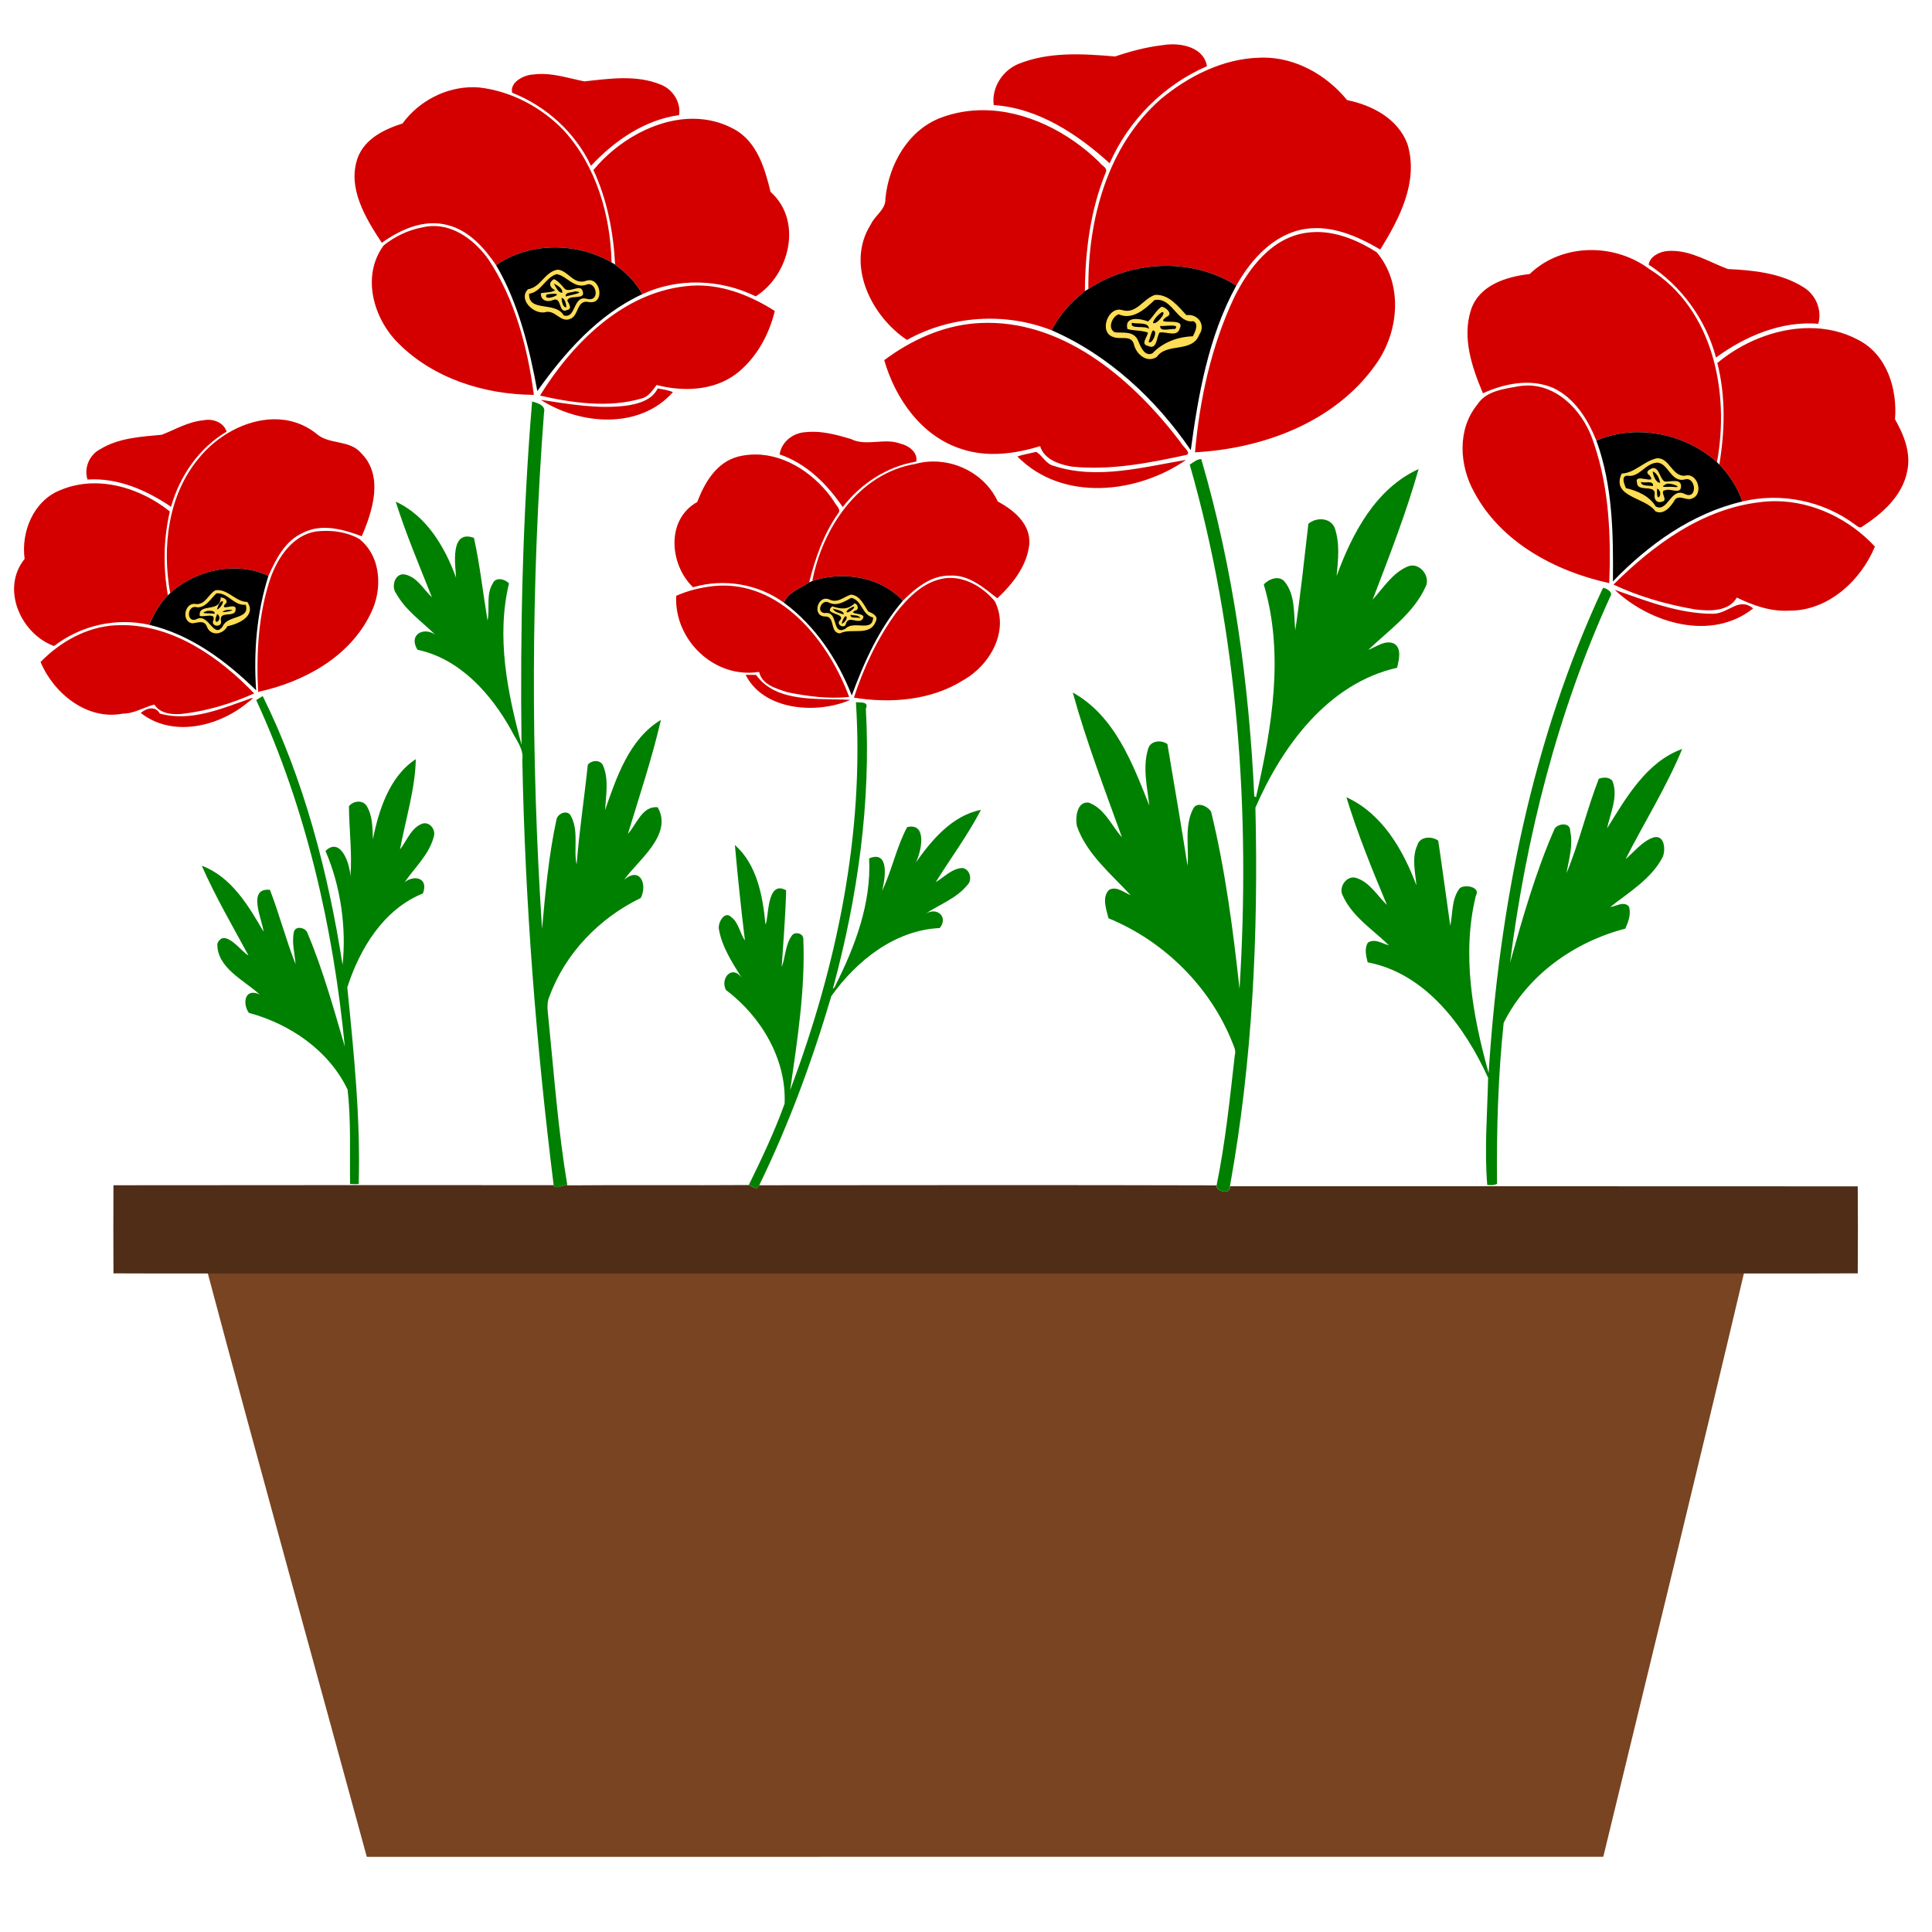
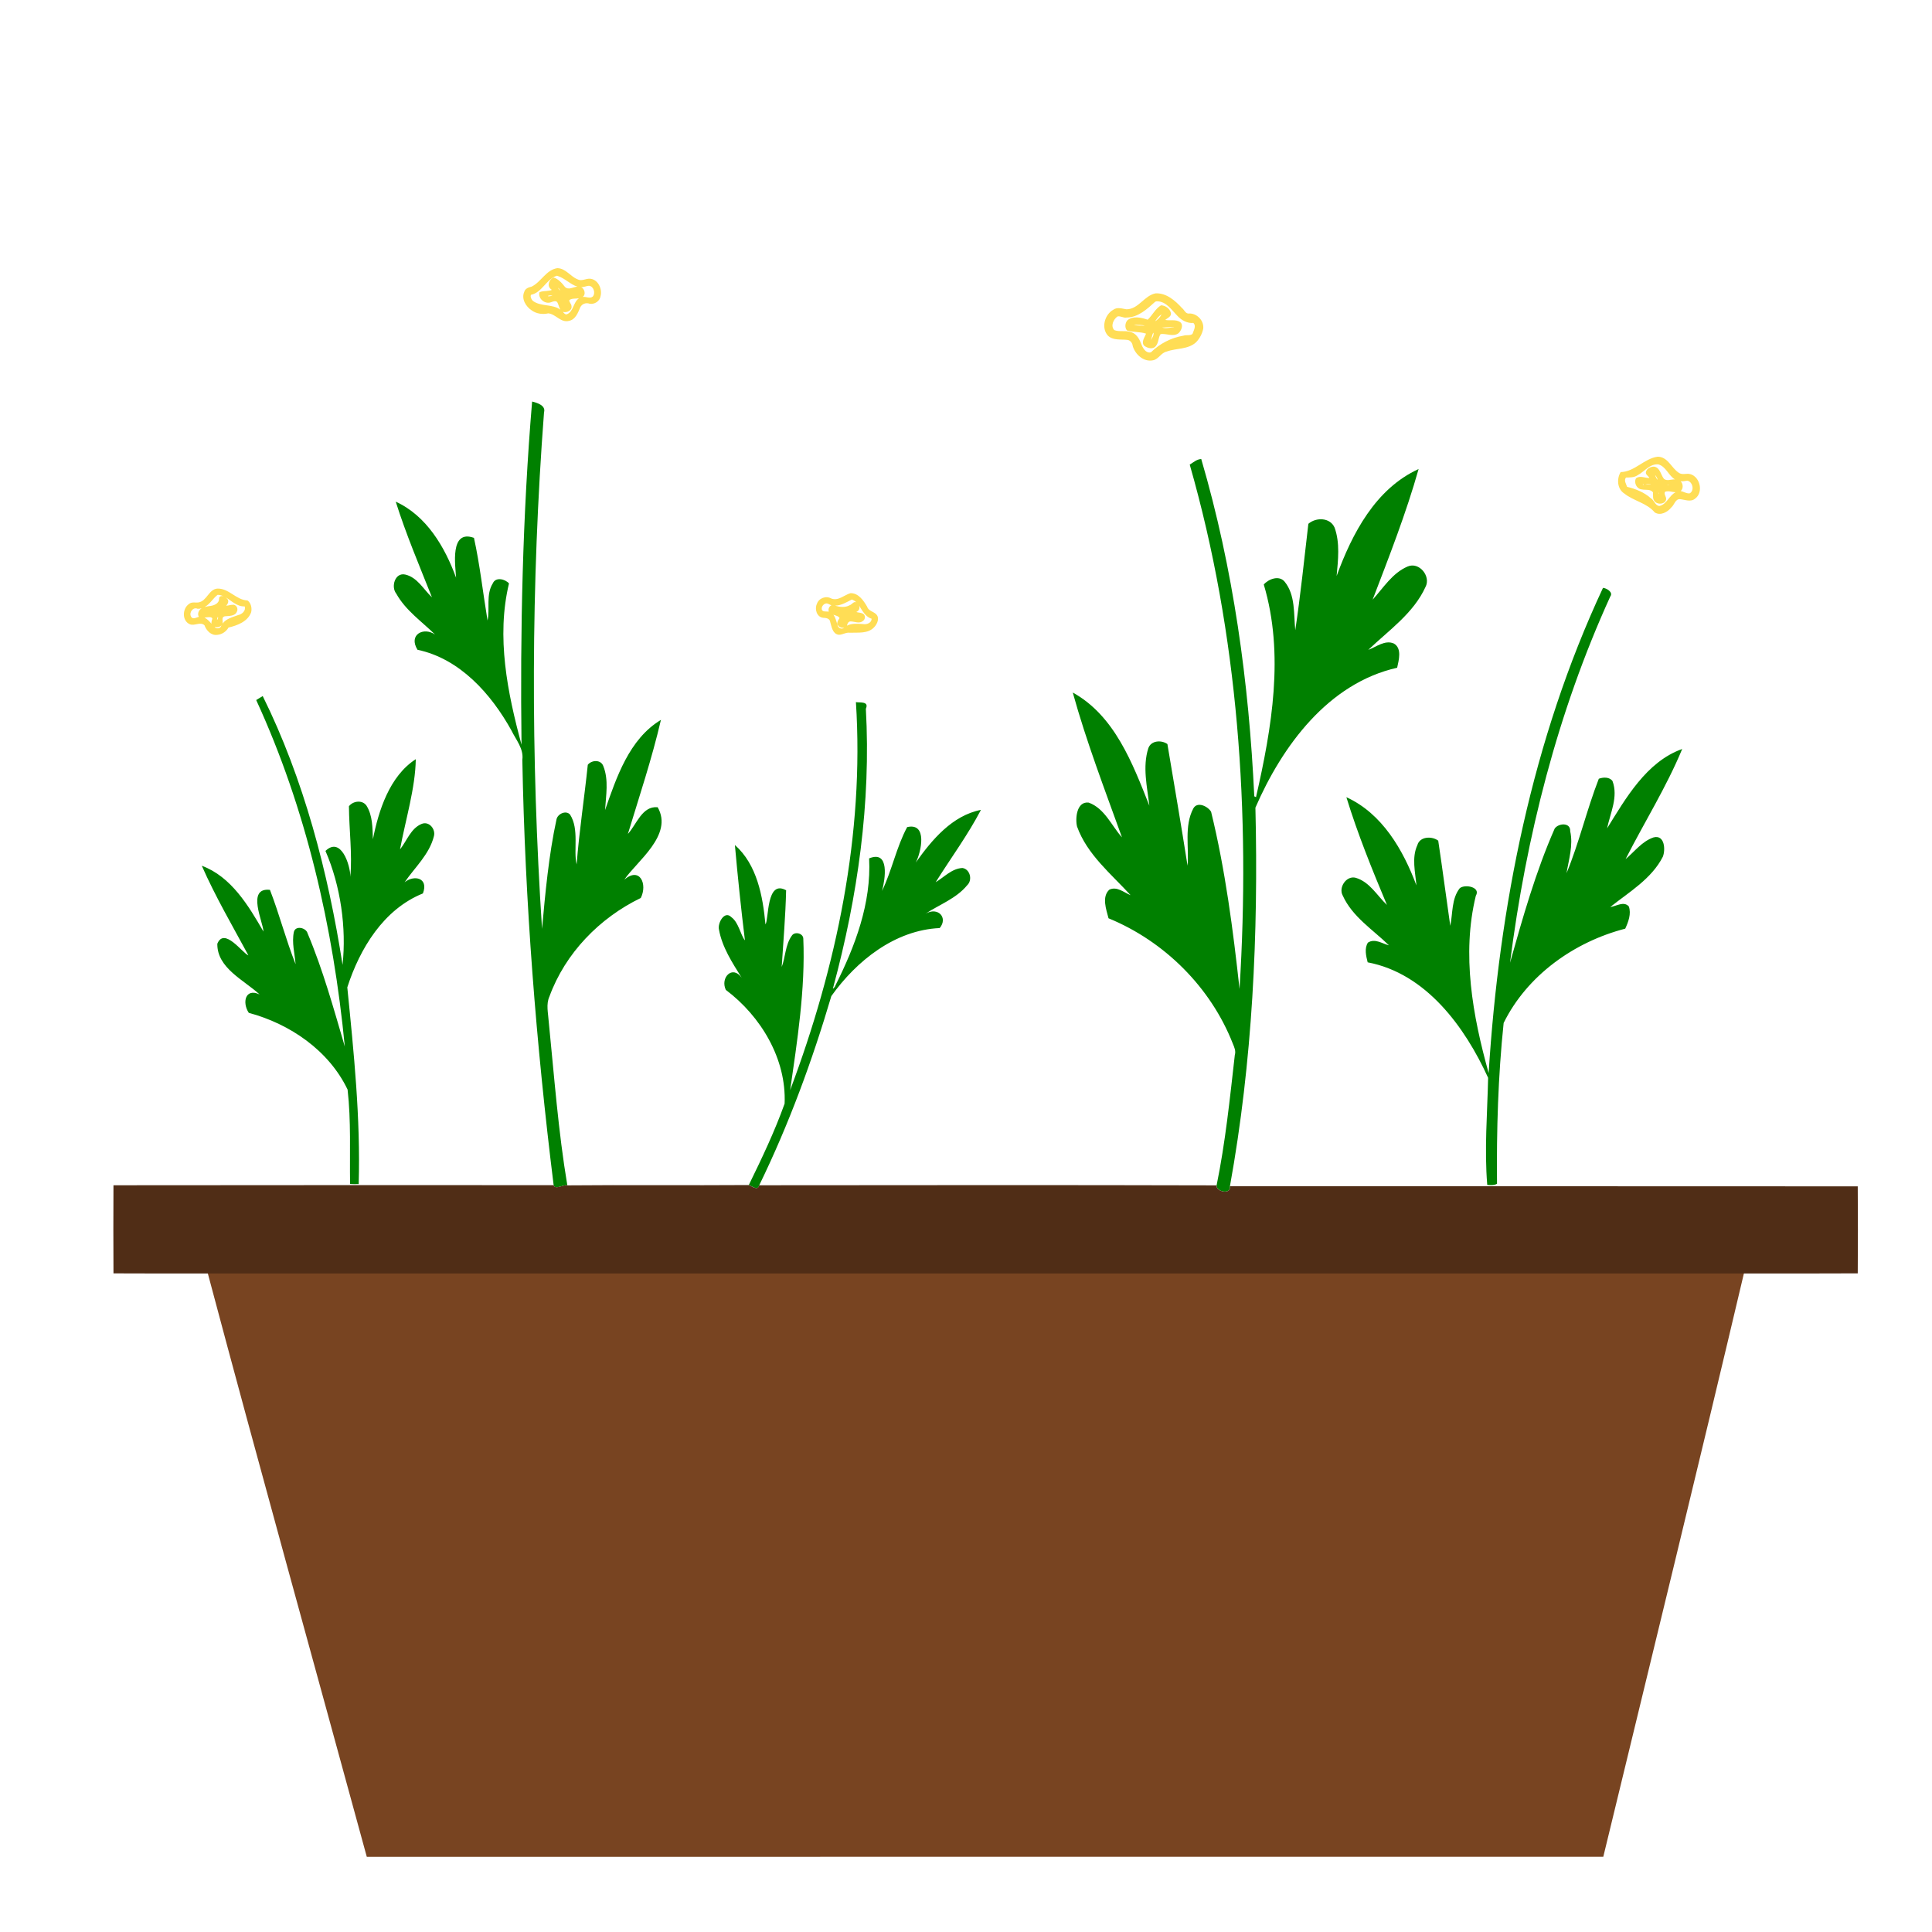
<svg xmlns="http://www.w3.org/2000/svg" height="1772pt" width="1772pt" version="1.1" viewBox="0 0 1772 1772">
  <path d="m190 1165.8c470 0.01 940.01 0.03 1410-0.01-42.31 179.23-86.12 358.23-129.48 537.2-378.02 0.111-756.04-0.03-1134.1 0.07-48.82-179.1-98.66-358-146.4-537.3z" fill="#784421" />
  <g>
-     <path d="m511.12 245.96c-10.333 1.577-14.784 12.726-23.551 16.928-2.76 0.658-5.889 1.737-6.738 4.795-2.84 6.425 1.462 13.509 6.863 17.021 4.367 3.141 10.063 3.856 15.209 2.695 6.823 0.681 11.477 8.82 18.84 6.926 6.099-1.088 8.408-7.577 10.521-12.574 1.575-3.126 5.305-4.393 8.514-3.174 4.652 0.793 9.441-2.408 10.094-7.16 1.63-6.634-2.471-15.274-9.84-15.803-3.829-0.163-7.522 2.554-11.277 0.595-6.622-2.624-10.945-10.192-18.635-10.25zm0.262 7.111c6.597 2.013 11.988 8.064 18.207 9.795-3.724 0.327-8.198 3.543-11.441 0.262-2.722-3.51-6.161-7.387-10.387-8.594-3.973 1.551-6.366 7.411-2.654 10.498 2.006 1.196-0.237 1.337-1.609 1.555-2.783 0.577-6.371 0.162-8.736 1.543-1.455 5.794 5.087 11.172 10.566 9.105 1.978-0.716 5.257-2.108 6.195 0.787 0.919 1.952 1.293 4.141 2.449 5.984-7.469-5.413-17.954-2.549-25.293-8.078-1.331-1.371-2.518-3.793-1.695-5.504 10.314-2.168 13.983-14.363 23.738-17.527l0.484 0.127 0.177 0.046zm28.898 9.059c4.303 0.425 6.156 6.897 3.334 9.928-2.705 2.081-6.126-0.166-9.19 0.281 3.205-2.183 1.761-7.403-1.338-8.992 2.486 0.217 4.727-1.216 7.193-1.217zm-28.4 1.881c0.824 0.391 3.016 3.36 1.326 1.877-0.46-0.439-1.625-1.907-1.326-1.877zm548.09 5.031c-10.517 1.943-15.722 14.679-26.875 14.643-3.945-0.63-8.365-2.227-11.992 0.401-7.944 4.413-11.33 16.672-4.967 23.728 4.738 4.607 11.84 3.234 17.775 3.912 2.898 0.362 4.749 2.918 5.014 5.688 2.347 7.814 10.22 14.951 18.807 13.002 5.032-1.126 7.138-6.793 12.206-7.925 8.849-3.298 19.734-1.758 27.108-8.611 3.268-3.346 5.583-7.807 6.527-12.367 0.948-7.6-6.147-14.694-13.723-13.939-2.784-0.254-3.751-3.555-5.791-5.091-6.246-6.819-14.224-13.825-24.09-13.44zm-555.16 1.906c3.351-0.262 1.014 0.597-0.979 0.785-2.991 0.057-0.104-0.941 0.979-0.785zm26.193 2.662c-5.343 3.622-4.809 11.984-10.982 14.611-1.555 0.691-3.442-1.576-3.609-2.15 3.35 0.974 8.615-1.282 7.738-5.426-0.06-2.005-2.317-3.537-1.975-5.428 2.57-1.799 5.906-1.124 8.828-1.607zm530.2 2.717c8.572 0.104 13.427 8.089 18.838 13.518 3.667 3.966 8.974 6.83 14.445 6.357 3.028 2.746 0.198 7.041-0.767 10.086-2.248 1.831-5.58 0.67-8.24 1.592-11.237 1.815-21.804 7.31-29.863 15.27-4.802 1.194-7.647-4.26-9.002-7.979-1.751-4.787-4.865-9.863-10.295-10.828-4.676-1.343-9.85 0.208-14.358-1.598-3.58-3.835-0.674-9.978 3.051-12.518 2.795-0.614 5.414 1.62 8.297 1.018 10.563-0.077 18.772-7.779 26.125-14.416 0.528-0.333 1.145-0.511 1.77-0.502zm-544.16 0.574c0.39 0.742 0.847 3.104 0.223 1.221-0.069-0.2-0.473-1.804-0.223-1.221zm547.81 3.125c-5.238 3.203-7.856 9.067-12.205 13.197-5.854-1.918-13.368-3.799-18.617 0.543-2.18 2.487-2.617 6.865-0.35 9.355 5.67 1.76 11.884 1.01 17.469 2.91-1.24 3.362-4.625 7.466-1.851 10.969 3.035 2.395 8.403 3.933 11.014 0.125 2.475-3.076 2.023-7.705 4.197-10.723 5.41-0.731 11.531 2.871 16.426-0.801 2.58-2.443 4.873-7.641 1.385-10.254-4.055-2.656-9.205-0.992-13.643-1.92 2.095-1.767 6.244-3.235 5.148-6.762-1.068-3.81-5.183-6.558-8.973-6.641zm0.31 8.641c-1.161 2.439-3.801 5.031-5.711 5.99 1.628-2.366 3.384-4.778 5.861-6.334l-0.15 0.344zm-24.617 9.215c3.037 0.3 7.043-0.163 9.404 0.922-3.294-0.403-6.896 0.328-9.953-0.992l0.496 0.064 0.053 0.007zm33.176 2.127c0.822 0.049 3.465-0.057 3.072 0.221-3.592-0.019-7.473 1.581-10.896 0.123 2.632 0.082 5.224-0.363 7.824-0.344zm-15.76 5.09c0.543 2.426-1.371 5.322-2.531 6.904 1.21-2.038 1.129-5.469 2.531-6.904zm462.41 113.79c-12.48 1.678-21.127 13.892-33.934 14.104-3.779 6.189-3.174 15.524 3.348 19.664 8.617 6.927 20.663 8.592 27.902 17.35 5.271 3.321 11.821-0.292 15.25-4.635 2.799-2.296 3.562-7.751 7.912-7.543 4.519 0.399 9.679 2.926 13.746-0.402 8.649-6.058 4.236-22.254-6.389-22.898-2.991 0.118-6.237 0.917-8.83-1.176-6.206-4.231-9.195-13.081-17.334-14.363-0.553-0.08-1.113-0.115-1.672-0.1zm0.6 7.029c7.084 1.918 9.482 10.53 15.326 13.807-3.318-0.289-7.272 1.786-10.051-0.426-3.059-3.64-3.469-10.234-8.969-11.295-3.087-0.187-7.082 1.732-7.688 5.049-0.483 2.443 2.776 3.725 3.141 5.35-3.99 0.137-8.727-2.607-12.248 0.381-2.148 3.994 0.725 9.797 5.412 10.094 3.404 0.757 8.057-0.512 10.236 2.812 0.098 2.906-0.564 6.345 1.893 8.574 2.836 2.824 9.381 2.118 10.125-2.26 0.336-2.365-2.369-4.859-1.012-6.936 3.163-1.222 6.466 0.287 9.676 0.449-6.024 2.941-8.021 11.151-14.92 12.566-3.872-0.448-4.699-5.265-7.795-7.107-6.077-5.473-13.894-8.565-21.75-10.467-0.85-2.649-3.161-5.898-1.02-8.504 3.606-0.153 7.407 0.078 10.547-2.08 6.334-3.284 11.262-10.706 19.096-10.008zm-2.592 10.141c0.866 1.07 1.988 3.176 2.01 4.07-1.188-1.213-1.931-2.894-2.33-4.459l0.318 0.386v0.003zm29.266 4.809c4.921 1.019 6.636 9.213 2.098 11.621-2.778 0.4-5.989-1.735-8.213-2.133 2.542-2.274 2.267-6.657-0.074-8.918 2.094 0.266 4.162-0.365 6.189-0.57zm-36.356 2.822c0.937 0.005 2.297 0.06 2.943 0.51-1.69-0.258-3.73-0.054-5.197-0.385 0.762-0.054 1.479-0.092 2.254-0.125zm-3.98 0.404c0.84 1.161-1.621 0.356 0 0zm22.689 0.863c2.905 0.175 0.674 0.153-0.891 0.164 0.031-0.084 0.631-0.205 0.891-0.164zm-8.799 6.559c0.494 2.407-0.24 2.134-0.033-0.104l0.033 0.104zm-1321.9 88.33c-7.919 0.719-9.494 11.337-17.16 12.676-2.964 0.452-6.267-0.736-8.818 1.453-6.083 4.133-6.571 15.307 0.658 18.514 4.414 2.013 9.684-2.618 13.572 1.01 1.714 4.891 6.186 9.637 11.805 8.779 4.226-0.378 8.137-3.007 10.221-6.682 8.12-1.948 17.624-5.455 20.758-13.979 0.931-3.802-0.075-8.597-3.369-10.898-10.358-0.363-17.041-11.258-27.666-10.873zm580.64 4.219c-5.713 1.761-11.144 7.335-17.482 4.885-4.745-2.819-11.497-0.394-13.209 4.91-2.291 4.765-0.13 12.208 5.75 12.773 2.556 0.069 6.02 0.56 6.422 3.697 1.297 4.352 2.068 10.775 7.49 11.842 3.631 0.322 6.786-2.348 10.473-1.838 7.527-0.304 16.701 1.117 22.393-5.062 2.913-3.054 5.342-8.614 1.658-12.047-2.61-2.463-7.038-2.991-8.16-6.857-3.317-5.635-7.935-12.532-15.334-12.303zm-580.37 1.522c1.738-0.129 4.947 0.965 5.531 1.365-1.759-0.757-4.323-0.085-4.164 2.201 0.024 4.874-5.421 6.442-9.328 6.799-1.319 0.205-2.643 0.41-3.928 0.783 4.894-2.627 7.643-7.923 11.889-11.148zm7.113 2.147c5.609 3.213 10.72 8.797 17.709 8.43 1.41 3.895-2.415 7.287-5.944 7.972-5.053 1.893-10.943 3.227-14.326 7.821 0.61-2.314-1.444-5.913 2.018-6.695 3.85-0.447 9.507 0.089 11.178-4.377 1.531-2.922-1.002-6.997-4.406-6.16-1.893 0.046-3.638 0.84-5.529 0.781 1.82-1.645 2.966-4.693 0.746-6.531-0.408-0.468-1.028-0.97-1.445-1.24zm574.63 2.127c1.506 0.587 3.001 1.472 4.106 2.609-2.467-1.276-4.014 2.056-6.236 2.699-4.077 2.248-8.98 1.708-13.232 0.283 5.618-0.002 10.58-3.173 15.363-5.592zm-22.965 3.592c1.496 0.179 2.98 1.458 4.293 1.647-2.131 0.949-3.388 3.733-2.404 5.906-2.297-0.423-6.538 0.738-6.568-2.812-0.003-2.435 2.198-4.813 4.68-4.74zm29.865 2.443c2.876 4.537 5.759 9.957 11.248 11.633-0.123 3.953-4.639 5.476-7.971 4.859-4.861-0.392-10.429-0.768-14.674 1.461 0.421-1.808 1.238-4.057 3.525-3.883 3.667 0.098 7.858 2.353 11.131-0.439 2.649-1.673 2.388-6.132-0.803-7.004-1.594-0.729-4.078-0.648-5.283-1.236 2.349-0.852 3.616-3.603 2.488-5.875l0.286 0.41 0.052 0.074zm-603.68 2.307c-2.316 1.507-3.766 5.069-2.117 7.516-2.304 0.624-5.78 2.865-7.262-0.295-1.911-3.693 1.921-8.968 6.083-7.05 1.266 0.057 2.539-0.112 3.752-0.475l-0.416 0.277-0.041 0.027zm580.16 5.731c1.823 0.695 4.437 1.093 5.328 2.977-1.279 1.995-3.326 4.758-1.174 6.945 1.227 1.585 3.424 2.255 5.357 1.852-2.327 2.032-5.848 0.145-6.096-2.715-1.114-3.093-1.715-6.49-3.732-9.172l0.316 0.113zm-564.9 1.822c0.935 1.175-1.251 4.319-0.557 1.537 0.128-0.493 0.32-1.146 0.557-1.537zm-7.979 0.277c1.428-0.038 3.76 0.414 2.607 2.447-0.264 1.176-0.712 2.422-0.389 3.635-1.922-2.119-3.872-4.365-6.496-5.627 1.451-0.171 2.812-0.468 4.277-0.455zm11.037 8.131c-0.892 2.76-5.237 2.681-6.035 0.746 2.12 0.834 4.725 0.28 6.318-1.35l-0.212 0.453-0.071 0.151z" fill="#fd5" />
-     <path d="m1343.6 50.816c-4.1 0.03-8 0.41-11.6 1.071-18.3 2.187-36.2 6.989-53.6 12.851-37.1-3.187-76.1-5.614-111.2 8.711-18.1 7.7-30.6 27.341-27.9 47.021 51.3 3.38 96.5 33.72 132.9 66.72 21.8-49.43 62-89.828 111.6-111.32-3.3-18.733-22.8-25.184-40.2-25.054zm104 15.231c-1.2 0.013-2.4 0.047-3.7 0.103-41.9 1.113-81.2 21.113-112.9 47.31-61.5 53.85-84 138.76-83.2 217.85 49.9-32.89 118.7-36.31 169.6-3.86 16.9-30.14 43.2-59.36 78.9-64.95 30.6-4.69 60.3 8.35 86.1 23.55 22.1-35.34 44.3-78.16 31.2-120.9-10.7-28.97-40.4-44.56-69.2-50.41-23.4-28.749-59.2-49.087-96.8-48.693zm-825.51 18.728c-3.75-0.057-7.51 0.146-11.3 0.7-10.54 0.45-26.57 9.124-23.59 20.845 39.14 15.49 72.32 45.58 90.34 83.75 26.98-28.65 61.16-52.63 101.02-58.08 2.25-14.75-7.12-29.43-20.7-34.84-27.82-11.625-58.77-7.024-87.83-3.849-15.86-3.098-31.71-8.275-47.94-8.526zm-78.92 15.219c-31.93-0.404-62.9 15.876-81.74 41.606-20.64 6.51-42.78 17.25-51.13 38.69-12.74 34.73 8.86 69.96 27.45 98.1 21.54-15.43 48.45-27.54 75.39-20.36 24.5 6.15 41.86 25.91 55.58 45.92 38.97-26.61 92.03-26.39 132.44-3.02-1.29-54.3-17.55-110.3-54.62-151.22-25.53-26.65-60.18-45.11-96.98-49.41-2.13-0.18-4.26-0.28-6.39-0.306zm584.43 26.346c-16.4-0.09-32.9 2.59-48.9 8.61-37.8 14.3-59.8 53.95-63.6 92.64 0.7 12.51-11.9 19.17-16.67 29.57-29.42 46.18 0.76 105.63 41.37 132.55 50.6-27.96 112.3-32.06 166-11.02 8.7-17.93 22.7-32.54 38-44.98 0.4-46.15 6.3-93 23.9-135.97 2.7-5.4-5.1-8.13-7.4-11.85-34.9-34.18-83.5-59.29-132.7-59.55zm-332.11 9.82c-43.72-0.49-88.09 25.85-115.15 58.79 15.75 33.89 22.96 71.24 24.85 108.43 12.4 9.26 23.86 20.04 31.12 33.93 41.09-19.16 89.65-17.35 130.13 2.44 38.7-24.21 54.37-86.6 17-119.74-6.48-26.51-15.29-57.4-41.6-71.82-14.8-8.16-30.53-11.85-46.35-12.03zm-299.53 122.98c-3.74 0.1-7.54 0.57-11.39 1.48-16.23 2.97-31.75 10.34-44.6 20.62-25.86 34.69-12.12 83.7 16.62 112.19 40.42 40.68 99.1 58.97 155.47 59.26-7.16-54.13-21.54-109.2-52.02-155.22-14.76-20.73-37.9-38.97-64.08-38.33zm1012.9 6.87c-3.5 0.04-7.1 0.29-10.7 0.79-40 5.44-66.5 40.55-83.3 74.41-26.1 55.47-39.5 116.54-44.8 177.36 77.8-4.23 159.7-34.28 206.4-99.58 27.5-37.26 32.9-93.14 1.8-129.87-20.7-13.04-44.6-23.39-69.4-23.11zm317.1 20.69c-26.3-0.36-52.6 8.53-72.2 27.46-26.6 3.03-57.9 12.55-67.3 41.03-10.4 32.16 1.1 65.88 13.7 95.7 24.8-11.27 54.2-17.18 80.2-6.28 24.8 11.5 39.9 35.9 49.8 60.43 46-19.62 101.4-7.97 138.3 24.87 14.7-79.32-4-175.72-77.2-221.21-18.8-14.17-42.1-21.68-65.3-22zm90.7 0.89c-2.4 0-4.7 0.14-7.1 0.44-8.3 1.32-18 6.38-19.4 15.38 37.8 24.58 65.6 62.99 77.2 106.5 33.6-24.6 74.9-42.12 117.3-38.72 4.5-16.21-3.1-33.73-17.5-42.2-25.5-15.88-56.7-19.17-86.2-20.54-20.8-7.84-41.6-20.86-64.3-20.86zm-1117.3 39.69c-4.53 0.03-9.08 0.32-13.63 0.9-72.89 8.17-130.19 66.36-166.64 125.35 37 8.41 78.74 14.43 116.44 3.33 8.23-1.93 12.73-9.66 17.26-15.48 30.25 7.9 65.04 6.73 90.99-12.56 22.94-17.63 37.8-44.46 44.51-72.28-26.48-16.88-57.24-29.46-88.93-29.26zm332.52 42.85c-4.5 0.02-9 0.2-13.6 0.56-38.2 3.02-74.2 19.55-104.5 42.22 12.7 44.5 43.1 87.59 88.8 101.94 29.2 9.75 61.1 5.55 89.9-3.36 4.6 15.42 22.1 20.97 36.3 23.46 43.9 4.54 87.7-3.93 130.4-13.16 8.5-1.53-3.8-10.3-5.4-14.38-52.9-69.71-130-137.64-221.9-137.28zm941.7 6.01c-38 0.24-76.5 16.37-104.7 40.07 9.7 37.99 8.7 77.89 2.3 116.3 11.5 12.28 21 26.43 26.3 42.46 44.1-10.67 92.5-0.9 128.9 26.19 2.2 1.33 5.7 5.29 8.6 2.6 22.8-14.77 45.7-34.77 51.4-62.65 5-21.26-3.5-42.37-13.8-60.43 2.8-34.37-9-73.58-41.4-90.62-18-9.8-37.7-14.04-57.6-13.92zm-322.3 65.82c-3.8 0.02-7.8 0.39-11.7 1.15-16.5 2.99-36 5.34-45.8 20.67-23.2 28.17-20.8 69.38-3.9 100.03 30.6 57.79 93.2 91.25 155.1 104.72 2-53.49 0-108.68-17.5-159.81-10.3-33.99-39.3-66.92-76.2-66.76zm-997.26 3.34c-6.25 13.24-21.96 17.64-35.3 19.7-33.01 4.3-66.08-1.69-98.67-6.57 44.67 28.61 113.02 34.47 151.42-8.83-5.48-2.51-11.62-3.15-17.45-4.3zm-440.05 35.37c-32.56 0.35-65.74 19.3-86.09 44.76-35.36 42.4-42.19 101.74-32.78 154.54 29.76-26.85 75.67-36.96 112.63-19.78 8.67-19.24 18.95-40.1 39.43-49.23 21.55-11.23 46.3-4.11 67.57 3.82 12.66-29.18 25.27-69.41-0.61-95.21-13.48-15.87-36.92-9.37-51.42-22.38-14.79-11.77-31.67-16.7-48.73-16.52zm-74.75 0.58c-2.04-0.04-4.07 0.16-6.02 0.6-17.12 1.5-32.05 10.46-47.68 16.6-23.97 2.21-49.48 3.59-70.54 16.5-12.39 6.27-19.038 21.59-14.65 34.84 34.76-2.29 67.66 12.17 95.77 31.24 9.83-35.22 31.98-67.35 63.68-86.15-2.71-8.78-11.71-13.45-20.56-13.63zm694.03 13.79c-3.31-0.06-6.62 0.08-9.93 0.45-14.16 0.8-27.45 11.1-29.5 25.48 30.86 10.44 54.45 34.13 72.36 60.35 20.65-26.67 50.6-46.57 84.2-52.06 2.3-10.39-8.5-18.39-17.8-20.54-18.6-7.16-39.26 3.53-57.19-5.46-13.63-4.05-27.82-7.96-42.14-8.22zm254.53 23.01c-7.1 1.88-14.7 2.95-21.4 5.27 51.6 52.43 137.4 42.73 193.4 3.96-49.6 8.22-102 22.98-151.5 6.88-9.2-1.92-13.8-12.9-20.5-16.11zm-321.51 3.01c-6.71-0.03-13.5 0.76-20.3 2.49-24.69 6.58-38.18 29.89-46.63 51.99-36.55 20.46-31.32 72.5-4.76 97.74 35.09-10.42 74.55-3.86 104.14 17.67 4.89-11.99 18.98-16.42 28.95-23.27 6.99-27.83 16.6-55.59 33.35-79.22 3.81-4.76-3.12-9.45-4.78-13.49-19.88-29.72-53.74-53.76-89.97-53.91zm204.11 8.04c-7.1-0.02-14.1 0.88-21.1 2.78-64.75 10.98-106.41 73.5-118 134.33 35.04-11.91 77.9-5.05 103.8 22.5 14.8-14.53 32.7-29.5 54.7-28.78 21.3-1.09 38.6 14.28 53.6 26.04 17.6-16.46 34.3-37.42 36.7-62.21 1.6-23.35-18-38.95-36.2-48.92-13.1-28.29-43-45.65-73.5-45.74zm-960.84 25.02c-13.934-0.13-27.847 2.37-41.085 8.09-30.2 12.37-44.437 47.6-40.225 78.57-27.662 34.25-4.263 86.12 33.725 99.9 30.825-23.72 71.015-32.86 109.06-24.36 5.35-12.31 11.86-24.28 21.45-33.85-5.54-31.77-5.11-64.62 2.26-96.06-23.81-19.06-54.55-32.01-85.19-32.29zm1927 20.48c-6.1-0.06-12.3 0.3-18.4 1.09-66.1 7.52-122.4 48.82-168.3 94.52 29.2 13.82 61 22.79 92.8 28.35 16.4 2.2 39.2 3.09 48.6-13.47 18.5 9 38.9 16.26 59.8 15.01 44.6 0.55 82.4-34.44 98.5-73.45-28.8-31.13-70.4-51.64-113-52.05zm-1661.7 34.04c-4.31-0.04-8.6 0.2-12.83 0.7-26.26 4.35-42.94 29.05-51.54 52.44-14.43 42.1-16.71 87.4-14.58 131.47 52.11-11.19 105.03-39.94 128.95-89.59 14-27.51 12.52-65.41-12.89-85.75-11.22-6.38-24.2-9.13-37.11-9.27zm714.6 53.94c-2 0-4.1 0.14-6.2 0.41-23.6 3.3-41.7 21.6-55.8 39.5-21.4 29.45-37.25 62.8-48.44 97.36 42.24 6.81 88.74 3.2 125.64-20.19 30.4-17.09 52.9-56.5 35.9-90.31-12.4-14.86-31.2-26.82-51.1-26.77zm-260.67 8.77c-3.47 0.02-6.99 0.2-10.55 0.55-14.78 1.65-29.4 5.07-42.98 11.24-2.55 50.65 44.04 95.42 95.09 87.16 3.08 14.68 19.93 19.26 32.3 23.29 22.97 4.82 49.07 8.02 70.87 5.38-22.67-61.13-74.13-127.99-144.73-127.62zm1022.4 4.85c41.1 38.69 111.2 59.26 158.8 21.34-16.8-13.68-28.1 6.27-46.4 6.16-39.2-0.11-76-14.76-112.4-27.5zm-1710.5 40.48c-2.89-0.01-5.8 0.06-8.72 0.22-32.76 1.95-62.886 18.93-85.448 42.06 14.962 35.9 53.3 67.14 94.058 59.24 13.07 0.06 24.38-7.4 36.39-10.44 7.08 11.24 22.76 12.03 34.66 10.35 27.52-3.5 54.57-11.78 79.79-23.08-39.34-41.17-91.94-77.99-150.73-78.35zm714.18 56.98c20.54 41.18 81.79 45.42 119.95 28.74-35.53-2.16-84.82 4.15-107.91-28.62-3.01-0.03-9.02-0.08-12.04-0.12zm-565.42 26.57c-0.24-0.03-0.69 0.05-1.38 0.26-33.31 11.66-69.2 27.52-104.81 17.61-5.09-9.2-15.37-6.3-21.85-0.69 35.89 28.18 87.92 16.03 121.3-10.9 0.51-0.64 8.47-6.05 6.74-6.28z" transform="scale(.8)" fill="#d40000" />
-     <path d="m634.4 283.7c-23.19 0.35-46.19 6.94-65.68 20.25 25.92 43.9 38.34 95.79 47.32 144.41 31.05-43.82 69.67-87.76 120.27-111.05-7.26-13.89-18.72-24.67-31.12-33.93-1.29-0.93-2.64-1.74-4.03-2.45-20.2-11.69-43.57-17.58-66.76-17.23zm703.4 21.1c-31.7-0.12-63.5 9.04-90 26.51-1.4 0.77-2.7 1.53-4 2.4-15.3 12.44-29.3 27.05-38 44.98 65.4 28.51 119.4 79.02 159.4 137.4 8.6-63.71 20.4-130.93 52.2-188.64-23.9-15.21-51.7-22.54-79.6-22.65zm-698.58 4.38c12 0.57 18.28 17.96 32.64 12.77 16.94-5.96 22.56 27.95 3.09 24.31-14.1-3.02-11.13 15.77-21.1 19.27-11.43 5.05-17.4-11.41-29.46-7.43-13.49 1.97-30.43-15.33-18.99-26.53 14.59-2.17 19.05-19.91 33.82-22.39zm-1.1 5.12c-13.08 3.96-17.63 20.5-31.51 22.46-1.07 21.55 30.38 8.29 39.64 24.85 14.56 4.28 10.35-23.26 26.25-19.11 16.58 4.69 11.2-21.72-0.96-15.85-13.68 4.25-22.42-10.87-33.42-12.35zm-3 5.69c4.88 2.29 8.45 6.52 11.85 10.58 5.5 6.62 19-6.56 21.23 3.92 3.1 9.89-16.04 2.7-17.81 10.13 1.7 3.32 6.14 9.58-0.15 10.74-10.43 5.33-5.61-16.27-16.46-11.26-6.73 2.76-14.19 0.09-13.67-7.89 5.42-1.26 11.44-0.54 16.4-3.36-6.47-3.38-8.26-8.59-1.39-12.86zm-0.22 5.1c2.38 3.79 4.84 10.61 9.78 10.6 0.53-5.37-5.74-8.59-9.78-10.6zm24.26 8.95c-3.21 1.68-11.11 0.26-10.65 5.81 5.45-1.54 24.43-4.76 10.65-5.81zm-24.19 2.76c-1.84 0.01-4.47 0.23-8.12 0.74-5.62 9.18 20.94-0.82 8.12-0.74zm690.83 1.24c14.9 0.02 25.2 13.42 34.4 23.28 13.1-1.86 22.5 11.08 14.8 22.27-8 21.37-37.4 9.02-48.7 25.56-11.3 7.5-23.4-2.89-26.2-13.93-2.7-11.83-15.5-5.47-23.7-8.83-17.1-5.09-6.3-36.13 10.6-30.78 16.1 4.65 24-13.64 37.4-17.54 0.5-0.02 0.9-0.04 1.4-0.03zm-682.04 3.53c0.3 3.58 1.43 11.52 5.62 10.62-0.34-3.49-1.54-10.35-5.62-10.62zm683.54 2.14c-1.2-0.02-2.4 0.08-3.7 0.32-10.7 10.31-25.2 23.35-41.1 16.31-7.2 2.22-13.4 16.27-4.3 20.66 9.1 1 20.1-1.82 25.8 7.84 3.2 6.81 7.3 20.65 17.2 16.3 11.9-12.68 29.2-19.09 46.4-19.57 2.3-4.47 7.3-14.51 0.5-17.31-17.7 2.6-23.4-24.28-40.8-24.55zm4.4 7.97c4.3 0.2 14.4 8.27 5.6 11.67-15.6 11.36 22.1-0.89 15.4 12.87-3 11-15.3 3.54-23.3 5.04-3.8 5.38-2.6 20.44-13.2 15.31-9-1.72-0.9-9.91-0.1-15.21-7.5-2.96-15.9-1.85-23.5-4.14-4-15.17 14.8-12.17 23.6-8.69 5.8-4.92 9-12.6 15.5-16.85zm0.8 6.18c-0.2 0.01-0.4 0.03-0.6 0.08-4.2 3.04-8.6 7.21-10.1 12.13 3.3 3.66 16.5-12.47 10.7-12.21zm-34.7 12.15c-3.3 8.03 15 2.7 19.4 7.06 0-8.51-13.6-5.15-19.4-7.06zm44.8 3.24c-4.7 0.04-10.8 0.83-12.4 0.4-1 7.55 12.6 2.64 16.7 3.71 3.8-3.43 0.4-4.14-4.3-4.11zm-20.4 5.64c-0.2-0.01-0.4-0.01-0.6 0.01-2.4 3.95-3 8.75-4.7 13.01 3.6 4.08 11.2-12.58 5.3-13.02zm557.6 116.59c-16.9-0.23-33.8 2.82-49.6 9.56 18.8 51.61 19.5 107.32 19 161.53 40.5-42.18 90.6-78.16 148.3-91.6-5.3-16.03-14.8-30.18-26.3-42.46-0.9-0.92-1.8-1.79-2.7-2.6-24.2-21.55-56.4-33.97-88.7-34.43zm20.8 29.9c13.4-0.04 16.4 20.7 30.9 20.08 14.8-4.52 22.2 21.13 8.5 25.99-6.3 3.14-14.5-4.72-19.7 1.35-4.1 7.39-12.7 18.24-22.4 13.39-11.4-16.4-51.1-15.99-38.7-43.24 15.3-0.76 25-14 40.1-17.5 0.5-0.05 0.9-0.07 1.3-0.07zm-1.3 5.06c-13.4 1.07-20.3 17.75-34.1 14.88-7.1 0.97-2.6 10.37-1.1 14.3 13.3 3.12 26.8 8.94 34.2 21.06 14 7.33 17.2-23.09 33.7-14.11 14.7 6.52 12.4-21.13-0.7-16.81-16.1 3.56-18.7-19.71-32-19.32zm-3.5 6.18c6.8 0.26 7.4 13.18 13 15.49 6.2 0.5 19.8-4.28 18.4 6.75-1.3 7.87-12.2 0.79-17.6 3.14-8 0.28 2.6 10.83-2.8 12.71-6.2 2.82-10.3-0.9-9.9-6.67 2.7-14.2-20.2-2.53-20.1-14.97-3.9-11.43 23.9 3.77 14.4-8.03-6-4.17 0-6.76 3.2-8.29 0.5-0.1 1-0.14 1.4-0.13zm-0.9 3.82c-0.3 1.96 2.8 13.35 8.4 13.02-0.8-4.88-3.7-11.25-8.4-13.02zm-13.6 12.03c0.2 5.5 9.5 3.85 13.8 4.85 1.2-7.22-10-2.87-13.8-4.85zm31.5 2.01c-1.5-0.01-2.7 0.26-3.3 0.95-8.7 4.42 4.8 2.17 8.6 2.81 11.7 1.39 1-3.75-5.3-3.76zm-12.9 5.63c-1.8 20.07 8.8 4.47 0 0zm-1632.4 91.61c-26.35 0.22-52.83 10.63-72.36 28.25-0.92 0.79-1.79 1.62-2.63 2.5-9.59 9.57-16.1 21.54-21.45 33.85 47.67 11.2 88.17 41.44 122.62 75.13-3.1-43.98 0.63-89.09 14.09-131.26-12.71-5.91-26.47-8.59-40.27-8.47zm698.21 8.88c-11.72 0-23.44 1.89-34.39 5.61-1.26 0.38-2.46 0.87-3.61 1.47-9.97 6.85-24.06 11.28-28.95 23.27 35.99 26.49 61.51 65.13 77.81 106.33 14.24-38.68 31.55-77.02 58.55-108.57-17.8-18.94-43.62-28.1-69.41-28.11zm-716.02 15.93c12.61 0.13 21.02 13.43 33.87 13.59 10.68 15.69-9.84 25.23-22.84 27.83-4.94 9.54-18.63 11.85-23.38 0.93-2.78-8.63-10.7-4.8-16.76-4.29-13.38-1.79-8.91-25.24 4.44-21.98 10.94 0.49 14.2-12.11 22.09-15.92 0.88-0.12 1.74-0.17 2.58-0.16zm-0.34 3.68c-0.4 0-0.81 0.03-1.23 0.07-6.51 5.95-11.56 15.98-21.7 16.06-12.84-4.19-13.46 20.35 0.36 12.88 13.04-4.78 18.44 23.68 28.63 8.71 5.51-13.07 31.69-7.42 26.3-24.63-13.18 1.54-19.83-13.3-32.36-13.09zm726.05 1.5c10.26 0.54 15.1 11.8 19.93 19.24 4.65 2 12.19 5.14 8.69 11.58-6.76 17.72-27.95 6.85-41.2 13.66-11.76-0.93-5.06-18.63-15.89-19.37-16.89 0.73-9.7-26.15 4.45-19.31 9 4.18 16.06-3.18 24.02-5.8zm-721.61 3.35c4.05 0.03 8.86 4.63 4.07 7.69-6.09 8.79 13.6-2.89 12.28 5.91 0.09 10.63-19.73 0.45-16.72 13.4 1.24 7.12-9.96 6.64-9.41 0.79 4.95-11.45-9-5.11-14.94-6.65-2.29-15.49 23.66-3.06 23.92-21.09 0.26-0.04 0.53-0.06 0.8-0.05zm722.23 0.34c-7.79 4.2-16.38 10.1-25.56 5.49-8.34-4.77-15.7 11.52-4.56 12.01 16-2.72 7.12 26.67 23.47 17.89 9.25-10.04 31.25 4.72 31.65-12.91-12.6-2.32-12.55-19.75-25-22.48zm-721.26 3.8c-0.1 0-0.2 0.02-0.31 0.04-3.62 1.57-4.57 6.07-5.72 9.48 3.39-0.35 9.01-9.57 6.03-9.52zm725 2.56c3.7 0.43 5.86 7.69 0.35 8.29-8.79 5.01 13.78 1.74 9.2 9.05-4.52 7.69-16.22-4.25-19.44 5.76-0.9 6.78-11.83 1.45-7.15-3.29 8.65-9.2-20.06-6.58-8.54-16.45 9.39 3.18 17.67 4.38 25.58-3.36zm-1.18 3.76c-0.12 0-0.26 0.01-0.41 0.03-2.89 1.25-6.56 2.85-7.7 5.91 1.29 2.95 11.89-5.94 8.11-5.94zm-23.77 2.17c1.88 4.41 8.32 5.36 12.56 6.74-0.19-4.78-8.41-5.14-12.56-6.74zm-691.96 1.49c-0.88 0.01-1.97 0.06-3.29 0.13-15.3 5.64 16.62-0.37 3.29-0.13zm-22.43 1.06c-0.92 0-1.79 0.07-2.49 0.12-12.24 3.67 3.09 2.46 8.3 3.26 0.12-2.85-3.05-3.39-5.81-3.38zm8.6 3.62c-7.35 16.74 8.6 6.34 0 0zm726.1 1.1c-0.4 5.22 8.89 1.8 11.29 4.08-1.4-4.34-7.58-3.33-11.29-4.08zm-6.03 1.54c-2.33 2.21-3.23 5.45-4.07 8.46 3.29-0.15 8.36-8.32 4.07-8.46z" transform="scale(.8)" />
+     <path d="m511.12 245.96c-10.333 1.577-14.784 12.726-23.551 16.928-2.76 0.658-5.889 1.737-6.738 4.795-2.84 6.425 1.462 13.509 6.863 17.021 4.367 3.141 10.063 3.856 15.209 2.695 6.823 0.681 11.477 8.82 18.84 6.926 6.099-1.088 8.408-7.577 10.521-12.574 1.575-3.126 5.305-4.393 8.514-3.174 4.652 0.793 9.441-2.408 10.094-7.16 1.63-6.634-2.471-15.274-9.84-15.803-3.829-0.163-7.522 2.554-11.277 0.595-6.622-2.624-10.945-10.192-18.635-10.25zm0.262 7.111c6.597 2.013 11.988 8.064 18.207 9.795-3.724 0.327-8.198 3.543-11.441 0.262-2.722-3.51-6.161-7.387-10.387-8.594-3.973 1.551-6.366 7.411-2.654 10.498 2.006 1.196-0.237 1.337-1.609 1.555-2.783 0.577-6.371 0.162-8.736 1.543-1.455 5.794 5.087 11.172 10.566 9.105 1.978-0.716 5.257-2.108 6.195 0.787 0.919 1.952 1.293 4.141 2.449 5.984-7.469-5.413-17.954-2.549-25.293-8.078-1.331-1.371-2.518-3.793-1.695-5.504 10.314-2.168 13.983-14.363 23.738-17.527l0.484 0.127 0.177 0.046zm28.898 9.059c4.303 0.425 6.156 6.897 3.334 9.928-2.705 2.081-6.126-0.166-9.19 0.281 3.205-2.183 1.761-7.403-1.338-8.992 2.486 0.217 4.727-1.216 7.193-1.217zm-28.4 1.881c0.824 0.391 3.016 3.36 1.326 1.877-0.46-0.439-1.625-1.907-1.326-1.877zm548.09 5.031c-10.517 1.943-15.722 14.679-26.875 14.643-3.945-0.63-8.365-2.227-11.992 0.401-7.944 4.413-11.33 16.672-4.967 23.728 4.738 4.607 11.84 3.234 17.775 3.912 2.898 0.362 4.749 2.918 5.014 5.688 2.347 7.814 10.22 14.951 18.807 13.002 5.032-1.126 7.138-6.793 12.206-7.925 8.849-3.298 19.734-1.758 27.108-8.611 3.268-3.346 5.583-7.807 6.527-12.367 0.948-7.6-6.147-14.694-13.723-13.939-2.784-0.254-3.751-3.555-5.791-5.091-6.246-6.819-14.224-13.825-24.09-13.44zm-555.16 1.906c3.351-0.262 1.014 0.597-0.979 0.785-2.991 0.057-0.104-0.941 0.979-0.785zm26.193 2.662c-5.343 3.622-4.809 11.984-10.982 14.611-1.555 0.691-3.442-1.576-3.609-2.15 3.35 0.974 8.615-1.282 7.738-5.426-0.06-2.005-2.317-3.537-1.975-5.428 2.57-1.799 5.906-1.124 8.828-1.607zm530.2 2.717c8.572 0.104 13.427 8.089 18.838 13.518 3.667 3.966 8.974 6.83 14.445 6.357 3.028 2.746 0.198 7.041-0.767 10.086-2.248 1.831-5.58 0.67-8.24 1.592-11.237 1.815-21.804 7.31-29.863 15.27-4.802 1.194-7.647-4.26-9.002-7.979-1.751-4.787-4.865-9.863-10.295-10.828-4.676-1.343-9.85 0.208-14.358-1.598-3.58-3.835-0.674-9.978 3.051-12.518 2.795-0.614 5.414 1.62 8.297 1.018 10.563-0.077 18.772-7.779 26.125-14.416 0.528-0.333 1.145-0.511 1.77-0.502zm-544.16 0.574zm547.81 3.125c-5.238 3.203-7.856 9.067-12.205 13.197-5.854-1.918-13.368-3.799-18.617 0.543-2.18 2.487-2.617 6.865-0.35 9.355 5.67 1.76 11.884 1.01 17.469 2.91-1.24 3.362-4.625 7.466-1.851 10.969 3.035 2.395 8.403 3.933 11.014 0.125 2.475-3.076 2.023-7.705 4.197-10.723 5.41-0.731 11.531 2.871 16.426-0.801 2.58-2.443 4.873-7.641 1.385-10.254-4.055-2.656-9.205-0.992-13.643-1.92 2.095-1.767 6.244-3.235 5.148-6.762-1.068-3.81-5.183-6.558-8.973-6.641zm0.31 8.641c-1.161 2.439-3.801 5.031-5.711 5.99 1.628-2.366 3.384-4.778 5.861-6.334l-0.15 0.344zm-24.617 9.215c3.037 0.3 7.043-0.163 9.404 0.922-3.294-0.403-6.896 0.328-9.953-0.992l0.496 0.064 0.053 0.007zm33.176 2.127c0.822 0.049 3.465-0.057 3.072 0.221-3.592-0.019-7.473 1.581-10.896 0.123 2.632 0.082 5.224-0.363 7.824-0.344zm-15.76 5.09c0.543 2.426-1.371 5.322-2.531 6.904 1.21-2.038 1.129-5.469 2.531-6.904zm462.41 113.79c-12.48 1.678-21.127 13.892-33.934 14.104-3.779 6.189-3.174 15.524 3.348 19.664 8.617 6.927 20.663 8.592 27.902 17.35 5.271 3.321 11.821-0.292 15.25-4.635 2.799-2.296 3.562-7.751 7.912-7.543 4.519 0.399 9.679 2.926 13.746-0.402 8.649-6.058 4.236-22.254-6.389-22.898-2.991 0.118-6.237 0.917-8.83-1.176-6.206-4.231-9.195-13.081-17.334-14.363-0.553-0.08-1.113-0.115-1.672-0.1zm0.6 7.029c7.084 1.918 9.482 10.53 15.326 13.807-3.318-0.289-7.272 1.786-10.051-0.426-3.059-3.64-3.469-10.234-8.969-11.295-3.087-0.187-7.082 1.732-7.688 5.049-0.483 2.443 2.776 3.725 3.141 5.35-3.99 0.137-8.727-2.607-12.248 0.381-2.148 3.994 0.725 9.797 5.412 10.094 3.404 0.757 8.057-0.512 10.236 2.812 0.098 2.906-0.564 6.345 1.893 8.574 2.836 2.824 9.381 2.118 10.125-2.26 0.336-2.365-2.369-4.859-1.012-6.936 3.163-1.222 6.466 0.287 9.676 0.449-6.024 2.941-8.021 11.151-14.92 12.566-3.872-0.448-4.699-5.265-7.795-7.107-6.077-5.473-13.894-8.565-21.75-10.467-0.85-2.649-3.161-5.898-1.02-8.504 3.606-0.153 7.407 0.078 10.547-2.08 6.334-3.284 11.262-10.706 19.096-10.008zm-2.592 10.141c0.866 1.07 1.988 3.176 2.01 4.07-1.188-1.213-1.931-2.894-2.33-4.459l0.318 0.386v0.003zm29.266 4.809c4.921 1.019 6.636 9.213 2.098 11.621-2.778 0.4-5.989-1.735-8.213-2.133 2.542-2.274 2.267-6.657-0.074-8.918 2.094 0.266 4.162-0.365 6.189-0.57zm-36.356 2.822c0.937 0.005 2.297 0.06 2.943 0.51-1.69-0.258-3.73-0.054-5.197-0.385 0.762-0.054 1.479-0.092 2.254-0.125zm-3.98 0.404c0.84 1.161-1.621 0.356 0 0zm22.689 0.863c2.905 0.175 0.674 0.153-0.891 0.164 0.031-0.084 0.631-0.205 0.891-0.164zm-8.799 6.559c0.494 2.407-0.24 2.134-0.033-0.104l0.033 0.104zm-1321.9 88.33c-7.919 0.719-9.494 11.337-17.16 12.676-2.964 0.452-6.267-0.736-8.818 1.453-6.083 4.133-6.571 15.307 0.658 18.514 4.414 2.013 9.684-2.618 13.572 1.01 1.714 4.891 6.186 9.637 11.805 8.779 4.226-0.378 8.137-3.007 10.221-6.682 8.12-1.948 17.624-5.455 20.758-13.979 0.931-3.802-0.075-8.597-3.369-10.898-10.358-0.363-17.041-11.258-27.666-10.873zm580.64 4.219c-5.713 1.761-11.144 7.335-17.482 4.885-4.745-2.819-11.497-0.394-13.209 4.91-2.291 4.765-0.13 12.208 5.75 12.773 2.556 0.069 6.02 0.56 6.422 3.697 1.297 4.352 2.068 10.775 7.49 11.842 3.631 0.322 6.786-2.348 10.473-1.838 7.527-0.304 16.701 1.117 22.393-5.062 2.913-3.054 5.342-8.614 1.658-12.047-2.61-2.463-7.038-2.991-8.16-6.857-3.317-5.635-7.935-12.532-15.334-12.303zm-580.37 1.522c1.738-0.129 4.947 0.965 5.531 1.365-1.759-0.757-4.323-0.085-4.164 2.201 0.024 4.874-5.421 6.442-9.328 6.799-1.319 0.205-2.643 0.41-3.928 0.783 4.894-2.627 7.643-7.923 11.889-11.148zm7.113 2.147c5.609 3.213 10.72 8.797 17.709 8.43 1.41 3.895-2.415 7.287-5.944 7.972-5.053 1.893-10.943 3.227-14.326 7.821 0.61-2.314-1.444-5.913 2.018-6.695 3.85-0.447 9.507 0.089 11.178-4.377 1.531-2.922-1.002-6.997-4.406-6.16-1.893 0.046-3.638 0.84-5.529 0.781 1.82-1.645 2.966-4.693 0.746-6.531-0.408-0.468-1.028-0.97-1.445-1.24zm574.63 2.127c1.506 0.587 3.001 1.472 4.106 2.609-2.467-1.276-4.014 2.056-6.236 2.699-4.077 2.248-8.98 1.708-13.232 0.283 5.618-0.002 10.58-3.173 15.363-5.592zm-22.965 3.592c1.496 0.179 2.98 1.458 4.293 1.647-2.131 0.949-3.388 3.733-2.404 5.906-2.297-0.423-6.538 0.738-6.568-2.812-0.003-2.435 2.198-4.813 4.68-4.74zm29.865 2.443c2.876 4.537 5.759 9.957 11.248 11.633-0.123 3.953-4.639 5.476-7.971 4.859-4.861-0.392-10.429-0.768-14.674 1.461 0.421-1.808 1.238-4.057 3.525-3.883 3.667 0.098 7.858 2.353 11.131-0.439 2.649-1.673 2.388-6.132-0.803-7.004-1.594-0.729-4.078-0.648-5.283-1.236 2.349-0.852 3.616-3.603 2.488-5.875l0.286 0.41 0.052 0.074zm-603.68 2.307c-2.316 1.507-3.766 5.069-2.117 7.516-2.304 0.624-5.78 2.865-7.262-0.295-1.911-3.693 1.921-8.968 6.083-7.05 1.266 0.057 2.539-0.112 3.752-0.475l-0.416 0.277-0.041 0.027zm580.16 5.731c1.823 0.695 4.437 1.093 5.328 2.977-1.279 1.995-3.326 4.758-1.174 6.945 1.227 1.585 3.424 2.255 5.357 1.852-2.327 2.032-5.848 0.145-6.096-2.715-1.114-3.093-1.715-6.49-3.732-9.172l0.316 0.113zm-564.9 1.822c0.935 1.175-1.251 4.319-0.557 1.537 0.128-0.493 0.32-1.146 0.557-1.537zm-7.979 0.277c1.428-0.038 3.76 0.414 2.607 2.447-0.264 1.176-0.712 2.422-0.389 3.635-1.922-2.119-3.872-4.365-6.496-5.627 1.451-0.171 2.812-0.468 4.277-0.455zm11.037 8.131c-0.892 2.76-5.237 2.681-6.035 0.746 2.12 0.834 4.725 0.28 6.318-1.35l-0.212 0.453-0.071 0.151z" fill="#fd5" />
    <path d="m610.06 460.36c-10.96 130.69-13.79 263.35-12.15 393.4-16.12-59.69-29.11-123.52-14.36-184.87-4.47-5.1-15.34-7.7-18.54-0.11-8.15 12.85-3.1 29.66-6.06 42.58-5.23-31.42-8.83-64.28-15.56-94.71-28.13-10.16-21.2 32.4-20.5 45.69-12.8-35.15-33.88-71.09-69.19-87.2 11.77 37.28 27.1 73.36 41.51 109.64-9.58-8.93-16.59-22.78-30.52-26.06-11.91-2.75-16.68 14.09-10.4 21.82 10.62 19.21 29.22 31.91 44.52 46.97-13.17-9.16-30.91 0.19-20.13 17.46 48.43 10.12 84.41 50.54 107.66 92.47 5.17 10.7 14.3 21.03 12.5 33.72 3.01 163.04 15.82 325.84 35.9 487.64 1.61 5.8 11.8-1.2 15.7 0.2-10.46-62.2-15.05-125.4-21.37-188.1-0.57-9.4-3.26-19.5 0.87-28.5 18.12-49.6 57.4-90 104.71-112.9 7.96-15.9-1.11-36.21-18.89-21 14.2-21 56.52-51.2 38.24-83.03-17.92-1.68-24.22 19.88-34.12 30.59 13.18-43.37 27.61-86.51 37.86-130.72-36.5 21.96-50.96 66.07-64.06 103.4 1.03-16.63 4.38-34.55-1.99-50.42-2.69-7.57-13.19-7.22-17.8-1.53-3.94 38.1-9.83 76.02-12.79 114.22-3.93-16.06 3.25-40.25-7.55-57.12-4.77-5.35-14.3-0.74-15.54 5.54-8.9 41.07-12.91 85.07-16.57 125.47-12.92-197.05-12.69-395.12 2.27-592.12 2.35-8.04-8.13-11.07-13.65-12.42zm767.14 65.92c-5.1 0.17-9.1 3.9-13.2 6.37 55.8 194.73 69.6 399.7 57.1 601.15-7.3-66.9-16.3-136.61-32.6-203.15-3.7-6.2-15.8-12.22-20.4-3.75-10.7 20.1-4.7 45.32-6.6 65.61-7.3-46.56-15.3-93.01-23.1-139.48-7-4.89-18.8-4.15-21.9 4.87-6.8 21.26-1.3 44.16 1.2 65.79-19.2-48.49-39.8-103.2-87.8-129.72 15.6 56.34 36.6 111.07 56.4 166.02-12-13.4-19.8-33.15-38.1-39.81-13.9-1.75-15.6 18.2-13.4 27.37 11.5 32.13 39.1 54.35 61.4 78.75-7.8-3.1-15.7-10.5-24.4-6.3-8.9 8.2-3.5 22.7-0.9 32.8 64.1 26.3 117.2 79.1 142.5 143.7 1.7 4.1 3.7 8.4 2.3 13-5.7 50-10.8 100.2-20.9 149.5-0.6 7.5 16.8 11 15.3 0.9 25.9-143 32.7-289 29.2-433.93 30.6-70.57 83.4-142.63 162.5-160.41 1.9-8.71 5.7-22.25-3.7-27.74-10.1-4.55-20.3 3.88-29.4 7.25 23.3-22.3 51.8-41.81 65.6-72.13 6.5-12.08-7.1-29.21-20.5-23.45-17.5 7.45-27.8 24.49-40.1 38 18.9-49.38 38.3-98.81 52.7-149.75-49.4 22.57-76.2 73.96-94 122.62 1.7-18.33 4-37.86-2.3-55.41-5.1-11.81-21.3-12.09-30.1-4.4-4.7 40.49-9.1 82.54-15 121.94-1.9-18.58 0.3-40.13-12.1-55.49-6.5-8.05-18.9-2.93-24 3.14 23.8 79.67 9.2 164.41-8.9 243.77l-2-0.96c-6.1-130.5-24-261.09-60.8-386.67zm460.6 147.68c-81.2 173.74-119.1 365.64-131.1 556.24-18.3-65.5-31.1-136-14.7-203.2 6-10.1-12.5-13.6-18.4-8.7-9.6 12.1-7.9 29-10.9 43.1-4.7-32.5-8.9-65.15-13.8-97.59-6.9-5.3-21-5.15-23.9 5.03-6.7 14.52-2.4 31.02-1.1 46.26-15.2-40.66-39.2-82.42-80.3-101.11 12.9 42.05 29.5 82.96 46.5 123.51-11.4-10.8-19.7-26.3-35.7-31.1-10.8-3-20.1 11.1-15 20.3 11 24.4 34.6 39.1 53 57.1-7.8-1.9-16.1-8.3-24.1-3.1-4.3 6.6-2.1 15.4-0.3 22.6 66.9 12.7 111.5 74 138.1 132.4-0.9 40.8-4.4 81.9-1 122.8 3.7 0.4 7.8 0.6 11.2-1.3-0.6-61.6 1.2-123.3 7.6-184.4 27-54.7 81-93 139.4-108.1 3.6-7.8 7.1-17.2 4.1-25.5-5.8-6.4-14.4-0.2-21.3 0.7 21.6-17.2 47.3-32.2 60.3-57.65 3.2-8.03 2.2-25.65-10.7-22.16-13.2 4.52-21.7 16.26-32 24.88 21.4-42.13 46.8-82.54 64.9-126.26-41.1 14.59-65 57.07-86.1 90.97 3.7-17.69 13-36.06 6.2-54.23-3.4-4.78-10.7-4.53-15.7-2.63-13.8 35.44-22.6 73.55-37 108.28 2.6-15.89 7.8-31.95 4.2-48.13 0.5-10.53-13.7-9.17-17.8-3-21.8 49.53-36.7 102.43-51.2 153.83 18.4-144.41 54.5-287.3 115-420.02 3.6-4.7-4.2-9.48-8.4-9.82zm-1536.6 124.05c-1.87 1.14-5.61 3.43-7.47 4.58 57.45 124.91 88.31 260.81 101.6 397.31-12.53-42.6-24.98-87.9-42.71-129.9-1.67-6.4-13.72-9.3-15.69-1.6-2.59 12.2 0.97 24.8 1.96 37-11.09-27.8-18.54-57.2-29.41-85.2-27.47-3-7.59 37.2-7.44 47.8-17.11-29.6-36.88-62.9-70.68-75.44 15.54 35.34 35.13 68.84 53.43 102.74-6.61-2.3-27.65-32.9-35.63-13.3-0.37 27.9 30.48 41.5 48.44 58.1-16.47-7.7-20.17 9.4-12.37 21.1 47.27 12.7 91.8 43.1 113.28 88 4.1 35.8 2.29 72.2 2.84 108.2 3.28 0.2 6.58 0.3 9.88 0.1 2.21-75.5-5.57-150.7-13.06-225.5 14.36-44.5 41.57-89.5 86.7-107.7 6.89-18.2-10.39-21.5-20.98-12.8 11.76-17.16 28.46-32.01 33.62-52.93 2.1-7.96-5.55-17.42-14.02-14.01-12.55 5.09-16.94 19.38-24.87 29.24 6.33-34.05 17.58-70.31 18.07-103.41-30.24 19.48-42.75 59.38-49.14 91.77-0.52-12.91-0.26-27.18-7.38-38.51-4.77-6.89-15.44-5.43-20.13 0.7 0.22 26.9 3.91 54.41 1.66 80.95-0.11-14.01-10.94-46.68-28.56-29.73 17.49 40.23 24.14 88.43 19.59 130.63-16.34-105.6-44.67-213.65-91.53-308.19zm680.1 6.96c9.74 151.52-22.29 303.43-75.39 444.83 7.92-55.3 17.58-116 15.05-173.9-0.37-6.1-9.96-8.2-13.13-3.2-7.62 10.4-7.39 25.3-11.63 35.9 1.88-29.3 4.39-58.5 5.07-87.9-22.95-12.9-19.66 33.8-23.69 39.1-2.99-32.2-9.64-68.56-35.03-91.02 3.25 36.52 7.05 73.02 11.5 109.32-5.15-6.3-7.11-20.5-15.57-26.6-7.87-8.1-16.03 6.9-14.18 14.3 3.65 20.3 15.27 37.9 26.04 55.2-10.69-15.1-24.85 0-18.18 13.9 40.18 30.2 69.59 79.1 67.38 130.4-11.46 32-26.14 62.8-41.05 93.3 3.9 1.3 10.31 7 11.94 0.3 33.97-69.7 60.77-142.7 82.68-216.9 28.92-40.6 73.04-75.7 124.24-78 9.8-11.8-1.8-24.7-16.2-16.5 15.8-10.4 35.3-17.4 47.7-32.6 6.4-5.9 3.4-18.42-5.4-19.78-12.2 0.58-20.9 10.48-30.7 16.28 17.3-27.58 36.8-54 51.9-82.9-33 6.45-56.3 34.43-74.7 60.34 6.2-11.96 13.8-46.04-9.9-40.6-12.3 22.76-17.5 49.81-28.8 73.16 3.6-13.5 9-47.06-14.82-37.29 2.66 51.39-16.05 100.69-38.7 145.79-0.14 1.4-4.03 5.8-2.38 1.8 27.95-103.7 43.32-211.52 37.34-319.08 3.9-8.84-6.64-6.86-11.39-7.65z" transform="scale(.8)" fill="#008000" />
  </g>
  <path fill="#502d16" d="m104.07 1087.1c134.57-0.2 269.15-0.1 403.72-0.1 1.29 4.6 9.44-0.9 12.56 0.2 55.45-0.5 110.94 0.1 166.4-0.3 3.12 1.1 8.25 5.6 9.55 0.2 139.82-0.1 279.68-0.3 419.5 0.1-0.5 6 13.5 8.8 12.3 0.8 191.9 0.1 383.9-0.1 575.8 0.1 0.2 26.6 0.2 53.2 0 79.8-34.6 0.2-69.3 0.1-103.9 0.1h-1410c-28.64-0.1-57.29 0.1-85.92-0.1-0.15-26.9-0.14-53.9-0.01-80.8z" />
</svg>